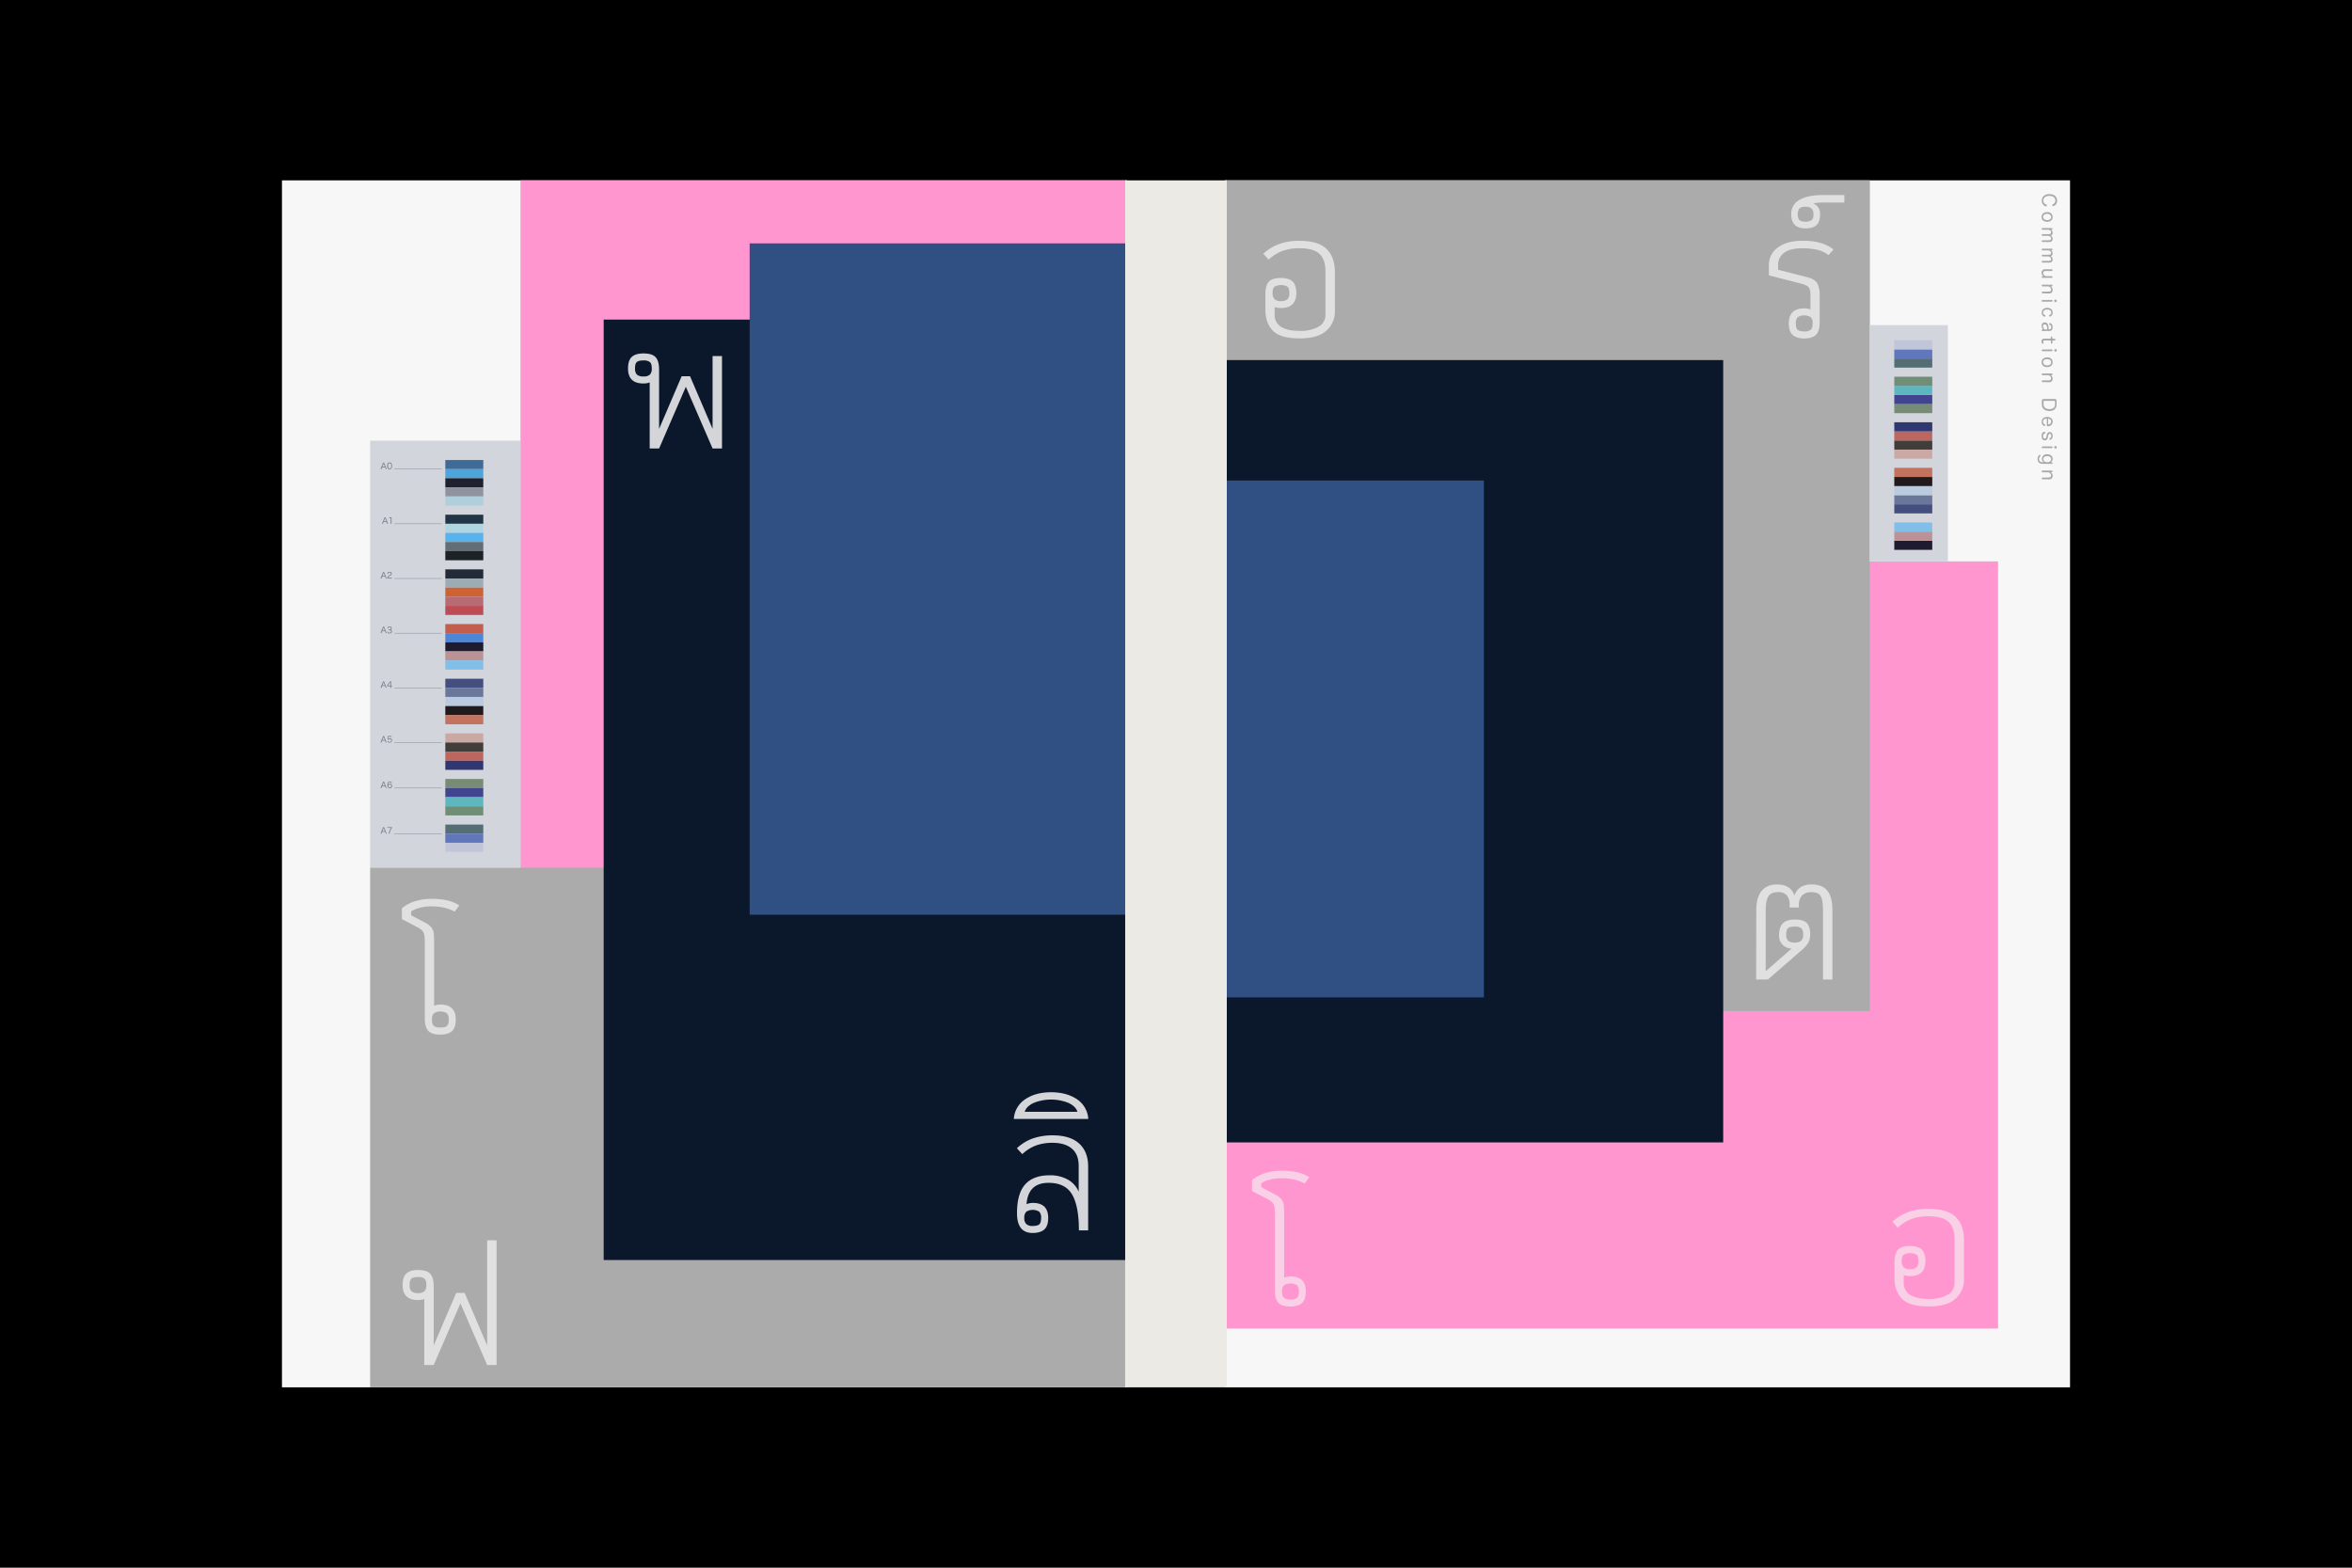
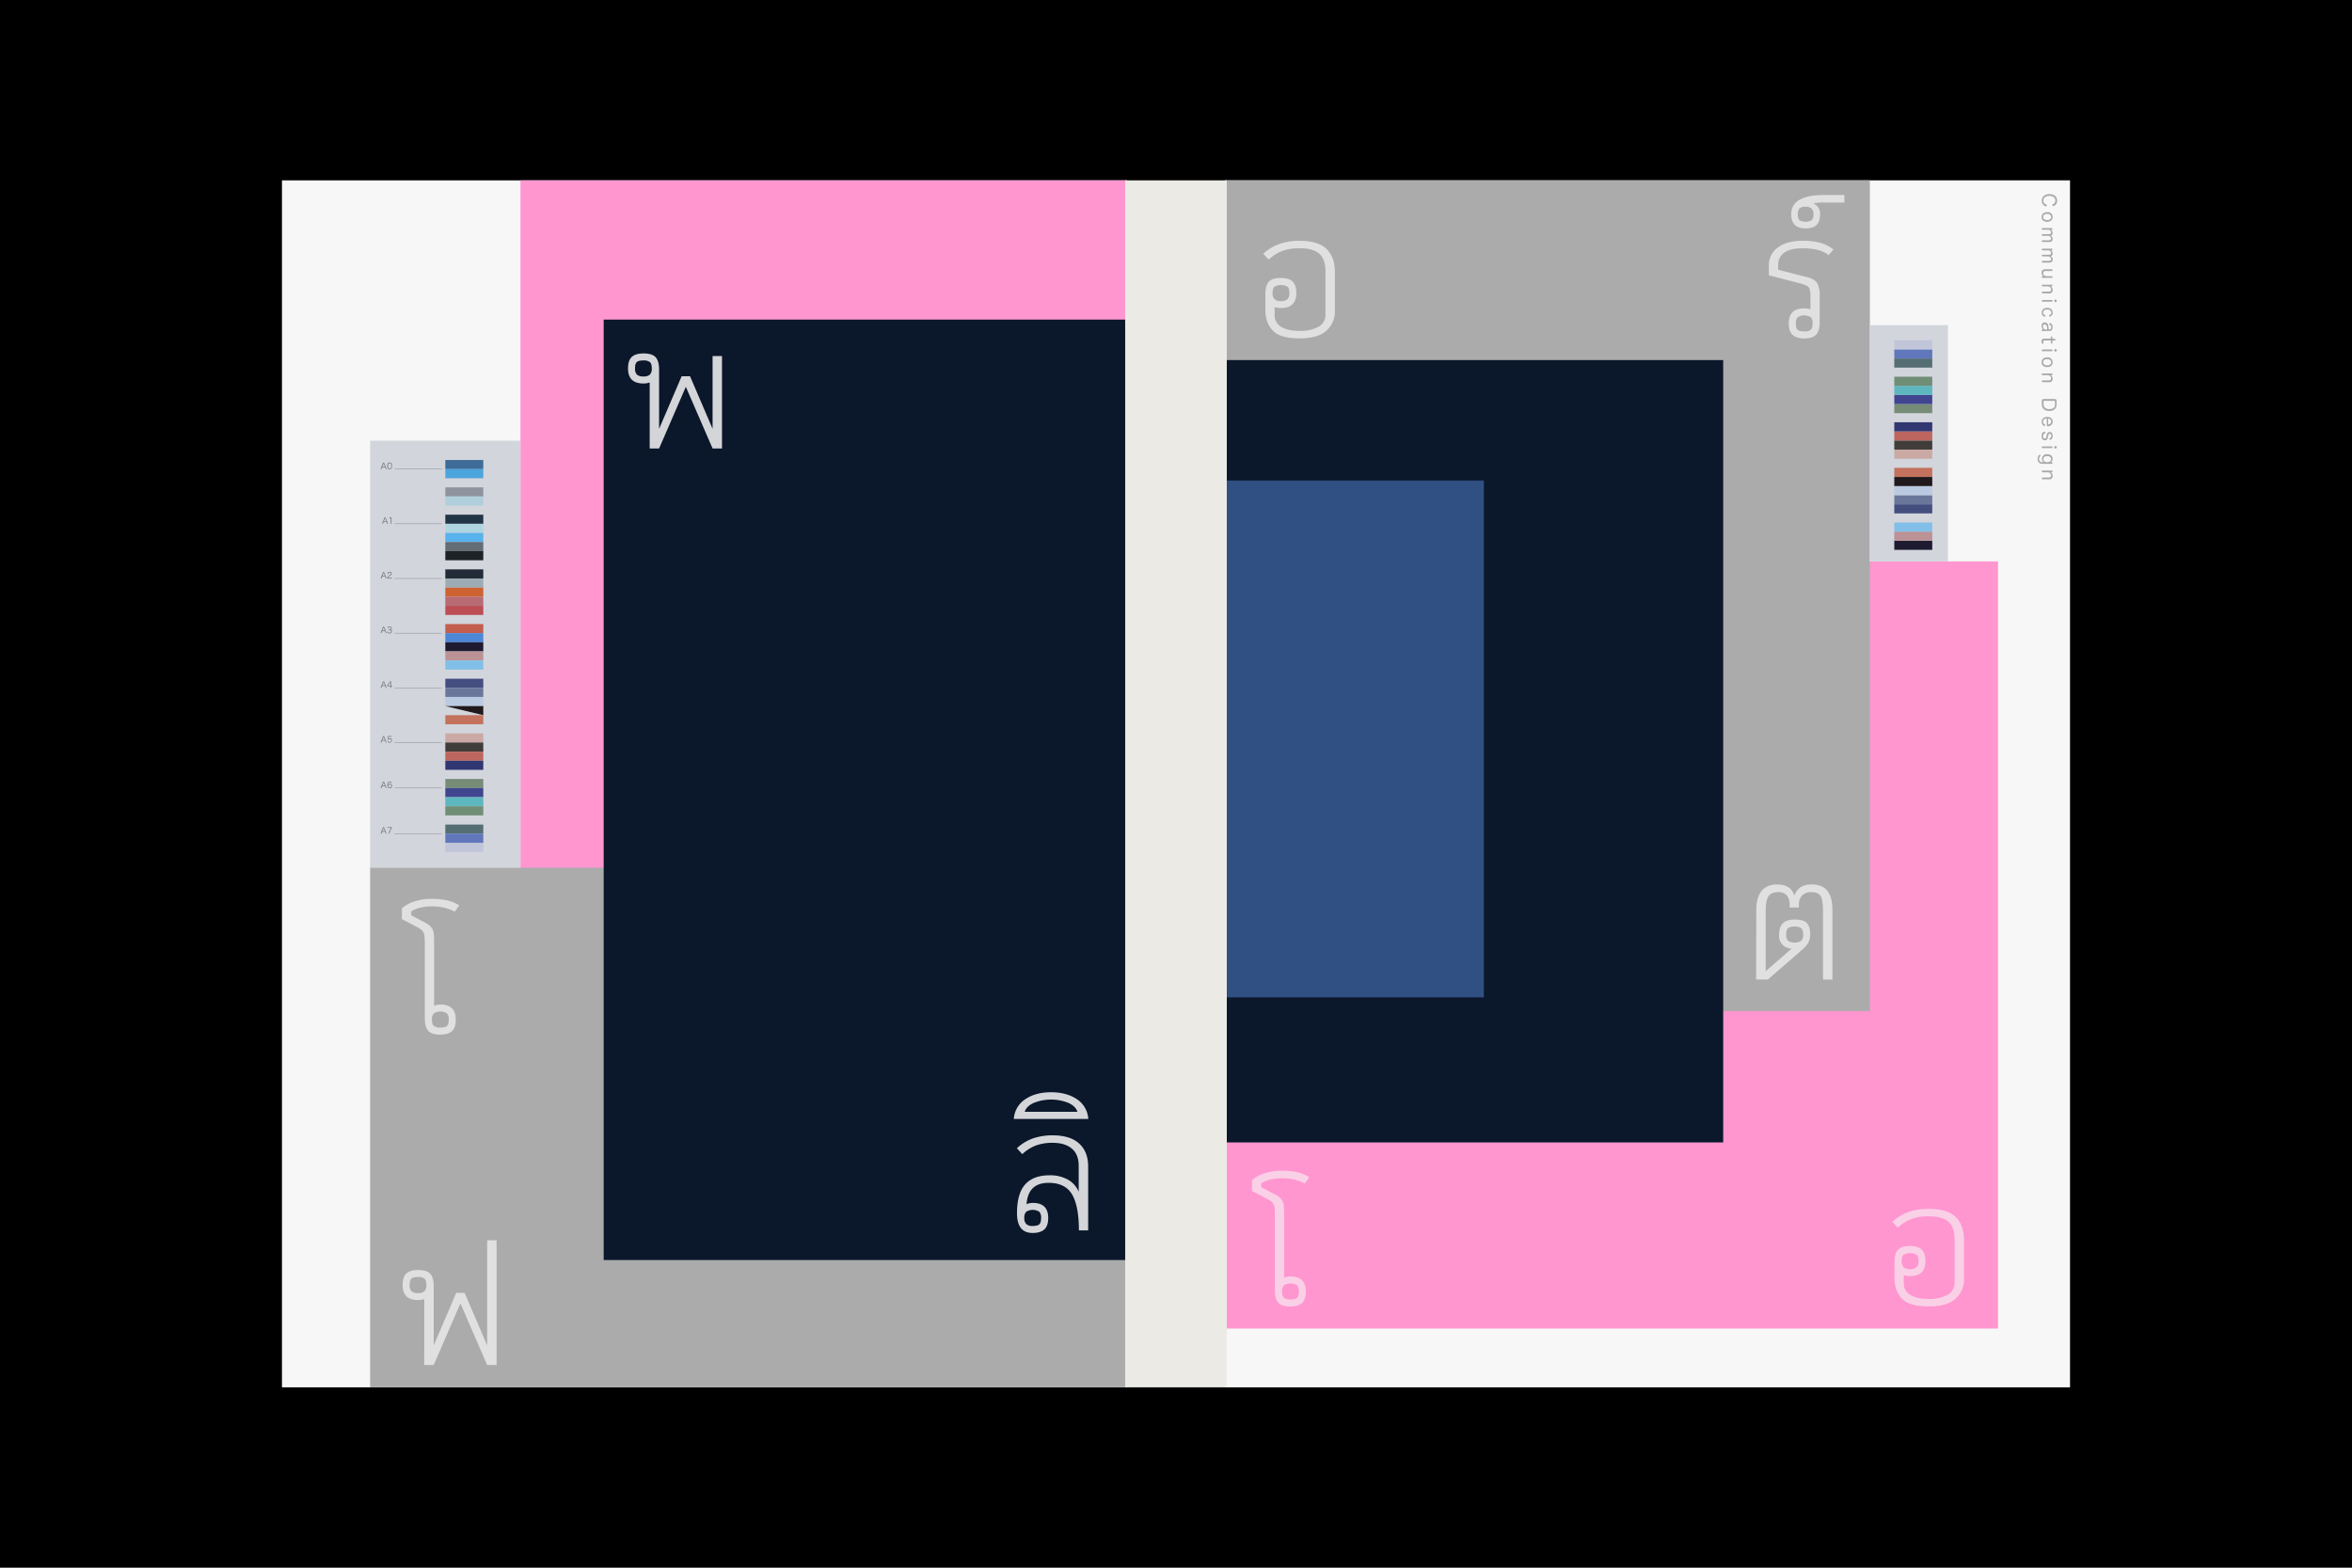
<svg xmlns="http://www.w3.org/2000/svg" viewBox="0 0 1200 800">
  <defs>
    <style>.a{fill:#f7f7f7}.b{fill:#d2d5dc}.c{fill:#ff96d0}.d{fill:#ababab}.e{fill:#0b172b}.f{fill:#304f82}.j{fill:#21202f}.y{fill:#1e1b30}.z{fill:#bb9296}.aa{fill:#81bfe8}.ab{fill:#444e7f}.ac{fill:#6a779a}.ad{fill:#bacae1}.ae{fill:#201a1c}.af{fill:#c3725d}.ag{fill:#caa9a4}.ah{fill:#413d3a}.ai{fill:#bd665f}.aj{fill:#313771}.ak{fill:#768c77}.al{fill:#41458f}.am{fill:#5eb6bf}.an{fill:#708e76}.ao{fill:#556e73}.ap{fill:#6077bb}.aq{fill:#c1c5d9}.as{fill:none;stroke:#21202f;stroke-miterlimit:10;stroke-width:.2px}.au{opacity:.85}.av{opacity:.7}.aw{opacity:.6}</style>
  </defs>
  <path d="M0 0h1200v800H0z" />
  <path class="a" d="M143.86 92.04H575v615.92H143.86z" />
  <path class="b" d="M188.84 224.88h76.7v217.91h-76.7z" />
  <path class="c" d="M265.55 92.04H575V627H265.55z" />
  <path class="d" d="M188.84 442.79H575v265.17H188.84z" />
  <path class="e" d="M308 163.09h267V643H308z" />
-   <path class="f" d="M382.48 124.2H575v342.59H382.48z" />
  <path class="a" d="M1056.14 707.96H625V92.04h431.14z" />
  <path class="c" d="M1019.41 677.97H625V286.49h394.41z" />
  <path class="d" d="M954.02 515.93H625V92.04h329.02z" />
  <path class="e" d="M879.18 582.98H625V183.75h254.18z" />
  <path class="f" d="M757.09 508.98H625V245.21h132.09z" />
  <path d="M1047.71 105.15a.48.48 0 01-.19 0 .42.42 0 01-.39-.3.64.64 0 010-.23.42.42 0 01.25-.4 1.83 1.83 0 001.26-1.87c0-1.45-1.17-2.4-3.07-2.4s-3.06 1-3.06 2.4a1.93 1.93 0 001.47 2 .44.44 0 01.3.43.71.71 0 010 .19.42.42 0 01-.39.34.49.49 0 01-.16 0 2.87 2.87 0 01-2-2.86c0-2.07 1.51-3.39 3.91-3.39s3.9 1.32 3.9 3.33a2.75 2.75 0 01-1.83 2.76zm-3.25 8.04c-1.68 0-2.83-.93-2.83-2.43s1.12-2.52 2.83-2.52a2.48 2.48 0 012.8 2.5c0 1.54-1.12 2.45-2.8 2.45zm0-4.06c-1.22 0-2.06.58-2.06 1.57s.82 1.6 2.1 1.6 2-.55 2-1.53-.78-1.64-2.06-1.64zm-2.35 14.36c-.26 0-.39-.19-.39-.44s.13-.43.39-.43h3.09c.82 0 1.28-.23 1.28-.93a1.29 1.29 0 00-.66-1.08 1.7 1.7 0 00-.87-.26h-2.84c-.26 0-.39-.18-.39-.43s.13-.43.39-.43h3.09c.82 0 1.28-.24 1.28-.93a1.23 1.23 0 00-.65-1.05 1.73 1.73 0 00-.93-.26h-2.8c-.26 0-.39-.17-.39-.42s.13-.44.39-.44h4.7c.25 0 .38.18.38.45a.37.37 0 01-.38.42h-.2a2.88 2.88 0 01-.46-.07 1.59 1.59 0 011.11 1.59 1.27 1.27 0 01-1.05 1.44 1.7 1.7 0 011.05 1.7c0 1.14-.68 1.59-1.86 1.59zm0 10.51c-.26 0-.39-.19-.39-.44s.13-.43.39-.43h3.09c.82 0 1.28-.23 1.28-.93a1.29 1.29 0 00-.66-1.08 1.7 1.7 0 00-.87-.26h-2.84c-.26 0-.39-.18-.39-.43s.13-.43.39-.43h3.09c.82 0 1.28-.24 1.28-.93a1.23 1.23 0 00-.65-1.05 1.73 1.73 0 00-.93-.26h-2.8c-.26 0-.39-.17-.39-.42s.13-.44.39-.44h4.7c.25 0 .38.18.38.45a.37.37 0 01-.38.42h-.2a2.88 2.88 0 01-.46-.07 1.59 1.59 0 011.11 1.59 1.27 1.27 0 01-1.05 1.44 1.7 1.7 0 011.05 1.7c0 1.14-.68 1.59-1.86 1.59zm4.69 3.41c.26 0 .39.18.39.44s-.13.44-.39.44h-3.09c-.83 0-1.29.34-1.29 1.05a1.5 1.5 0 00.69 1.25 1.62 1.62 0 001 .33h2.68c.26 0 .39.18.39.44s-.13.43-.39.43h-4.69c-.26 0-.39-.17-.39-.42s.12-.44.36-.44h.27a3 3 0 01.45.06 1.85 1.85 0 01-1.17-1.82 1.67 1.67 0 011.89-1.76zm-4.69 12.28c-.26 0-.39-.19-.39-.44s.13-.44.39-.44h3.09c.82 0 1.28-.33 1.28-1.05a1.7 1.7 0 00-1.67-1.62h-2.7c-.26 0-.39-.18-.39-.43s.13-.44.39-.44h4.7c.25 0 .38.18.38.45s-.13.42-.38.42h-.67a1.9 1.9 0 011.12 1.83 1.65 1.65 0 01-1.88 1.77zm4.7 3.39c.25 0 .38.16.38.43s-.13.44-.38.44h-4.7c-.26 0-.39-.18-.39-.44s.13-.43.39-.43zm1.91 1.09a.65.65 0 11.65-.65.64.64 0 01-.65.65zm-1.45 5.38a2 2 0 01-1.31 2h-.14a.4.4 0 01-.36-.29.79.79 0 010-.21.34.34 0 01.22-.34 1.15 1.15 0 00.87-1.21c0-1-.85-1.55-2.07-1.55s-2.06.54-2.06 1.56a1.16 1.16 0 00.89 1.23.36.36 0 01.26.36.5.5 0 010 .2.35.35 0 01-.33.31.41.41 0 01-.17 0 2 2 0 01-1.36-2.08c0-1.56 1.15-2.44 2.81-2.44s2.75.91 2.75 2.46zm-1.66 8.55c.64 0 .92-.35.92-1.11a1.12 1.12 0 00-.71-1.21.37.37 0 01-.25-.38.56.56 0 010-.22.41.41 0 01.37-.32h.12a1.72 1.72 0 01.75.57 2.36 2.36 0 01.42 1.55c0 1.29-.51 1.93-1.65 1.93H1043a3.15 3.15 0 00-.85.11h-.1c-.15 0-.29-.14-.31-.38v-.09c0-.19.06-.37.23-.41a2.65 2.65 0 01.48-.06 2.24 2.24 0 01-.79-1.83 1.52 1.52 0 011.59-1.71A1.73 1.73 0 011045 166a7.81 7.81 0 01.22 2.06zm-1.11 0a4.89 4.89 0 00-.32-2 1 1 0 00-1-.59.86.86 0 00-.84 1 1.82 1.82 0 00.68 1.42 1.08 1.08 0 00.78.25zm3.79 4.82c.25 0 .39.16.39.43a.38.38 0 01-.39.43h-1.17V175a.38.38 0 01-.76 0v-1.23h-3.23c-.47 0-.68.2-.68.56a1.05 1.05 0 00.16.57.39.39 0 010 .17.36.36 0 01-.25.32.54.54 0 01-.21 0 .38.38 0 01-.35-.2 2 2 0 01-.21-1 1.25 1.25 0 011.41-1.37h3.31v-.75c0-.23.15-.34.38-.34s.39.11.39.35v.74zm-1.48 5.43c.25 0 .38.16.38.43s-.13.44-.38.44h-4.7c-.26 0-.39-.18-.39-.44s.13-.43.39-.43zm1.91 1.09a.65.65 0 11.65-.65.64.64 0 01-.65.65zm-4.26 7.89c-1.68 0-2.83-.93-2.83-2.43s1.12-2.52 2.83-2.52a2.48 2.48 0 012.8 2.5c0 1.55-1.12 2.45-2.8 2.45zm0-4.06c-1.22 0-2.06.58-2.06 1.57s.82 1.6 2.1 1.6 2-.55 2-1.53-.78-1.64-2.06-1.64zm-2.35 11.73c-.26 0-.39-.19-.39-.44s.13-.44.39-.44h3.09c.82 0 1.28-.33 1.28-1.05a1.7 1.7 0 00-1.67-1.62h-2.7c-.26 0-.39-.18-.39-.43s.13-.44.39-.44h4.7c.25 0 .38.18.38.45s-.13.42-.38.42h-.67a1.9 1.9 0 011.12 1.83 1.65 1.65 0 01-1.88 1.77zm6.15 8.63c.74 0 1 .3 1 1v1.72c0 2.13-1.35 3.38-3.67 3.38s-3.84-1.27-3.84-3.38v-1.72c0-.68.3-1 1-1zm-5.3.92a.29.29 0 00-.33.31v1.43c0 1.56 1.11 2.48 3 2.48s2.85-.86 2.85-2.45v-1.45a.3.3 0 00-.32-.32zm1.33 9.04c-1.19 0-1.93.61-1.93 1.65a1.33 1.33 0 00.86 1.31.38.38 0 01.24.35.74.74 0 010 .2.37.37 0 01-.34.3.29.29 0 01-.17 0 2.14 2.14 0 01-1.27-2.12c0-1.58 1.12-2.5 2.79-2.5s2.83.87 2.83 2.44a2.33 2.33 0 01-2.36 2.29h-.08c-.35 0-.53-.18-.53-.48zm.7 2.85c0 .11 0 .14.13.14a1.47 1.47 0 001.39-1.42c0-.93-.62-1.43-1.56-1.55zm-.76 5.71c.23-1.19.65-1.68 1.56-1.68s1.47.75 1.47 2a1.9 1.9 0 01-1.16 2h-.12a.41.41 0 01-.36-.34.82.82 0 010-.15.38.38 0 01.26-.39 1 1 0 00.66-1.1c0-.78-.32-1.15-.72-1.15s-.64.18-.81 1l-.13.6c-.26 1.25-.63 1.75-1.64 1.75s-1.61-.79-1.61-2.14.49-2 1.35-2.21h.13a.4.4 0 01.37.35.73.73 0 010 .13.4.4 0 01-.26.41c-.56.17-.84.57-.84 1.33s.34 1.27.83 1.27.73-.25.91-1.13zm2.58 5.66c.25 0 .38.16.38.43s-.13.44-.38.44h-4.7c-.26 0-.39-.18-.39-.44s.13-.43.39-.43zm1.91 1.09a.65.65 0 11.65-.65.64.64 0 01-.65.65zm-1.88 6.95c.2 0 .35.14.35.42s-.13.42-.39.42h-4.46c-2.22 0-2.72-1.17-2.72-2.44a2.49 2.49 0 01.82-2.07.36.36 0 01.21-.08.43.43 0 01.34.18.49.49 0 01.1.28.36.36 0 01-.12.28 1.68 1.68 0 00-.62 1.37c0 1.21.61 1.64 2 1.65h.46a1.83 1.83 0 01-1-1.72 2.39 2.39 0 012.67-2.32c1.66 0 2.78.86 2.78 2.34a1.76 1.76 0 01-1.1 1.7h.4zm-2.36-3.11c-1.22 0-2 .66-2 1.55s.84 1.58 2 1.58 2-.59 2-1.57-.76-1.56-2.01-1.56zm-2.37 11.82c-.26 0-.39-.19-.39-.44s.13-.44.39-.44h3.09c.82 0 1.28-.33 1.28-1.05a1.7 1.7 0 00-1.67-1.62h-2.7c-.26 0-.39-.18-.39-.43s.13-.44.39-.44h4.7c.25 0 .38.18.38.45s-.13.42-.38.42h-.67a1.9 1.9 0 011.12 1.83 1.65 1.65 0 01-1.88 1.76z" opacity=".32" />
  <path fill="#3f6b98" d="M227.2 234.75h19.38v4.65H227.2z" />
  <path fill="#4ca5db" d="M227.2 239.4h19.38v4.65H227.2z" />
-   <path class="j" d="M227.2 244.05h19.38v4.65H227.2z" />
  <path fill="#8f939e" d="M227.2 248.7h19.38v4.65H227.2z" />
  <path fill="#afcfdc" d="M227.2 253.35h19.38V258H227.2z" />
  <path fill="#223546" d="M227.2 262.65h19.38v4.65H227.2z" />
  <path fill="#afd5e2" d="M227.2 267.3h19.38v4.65H227.2z" />
  <path fill="#58b2eb" d="M227.2 271.95h19.38v4.65H227.2z" />
  <path fill="#636d76" d="M227.2 276.6h19.38v4.65H227.2z" />
  <path fill="#1d2226" d="M227.2 281.25h19.38v4.65H227.2z" />
  <path fill="#232b38" d="M227.2 290.55h19.38v4.65H227.2z" />
  <path fill="#9dabb4" d="M227.2 295.21h19.38v4.65H227.2z" />
  <path fill="#ce6233" d="M227.2 299.86h19.38v4.65H227.2z" />
  <path fill="#b86b73" d="M227.2 304.51h19.38v4.65H227.2z" />
  <path fill="#bd4c54" d="M227.2 309.16h19.38v4.65H227.2z" />
  <path fill="#c35e4e" d="M227.2 318.46h19.38v4.65H227.2z" />
  <path fill="#4d86d7" d="M227.2 323.11h19.38v4.65H227.2z" />
  <path class="y" d="M227.2 327.76h19.38v4.65H227.2z" />
  <path class="z" d="M227.2 332.41h19.38v4.65H227.2z" />
  <path class="aa" d="M227.2 337.06h19.38v4.65H227.2z" />
  <path class="ab" d="M227.2 346.36h19.38v4.65H227.2z" />
  <path class="ac" d="M227.2 351.01h19.38v4.65H227.2z" />
  <path class="ad" d="M227.2 355.66h19.38v4.65H227.2z" />
-   <path class="ae" d="M227.2 360.31h19.38v4.65H227.2z" />
+   <path class="ae" d="M227.2 360.31h19.38v4.65z" />
  <path class="af" d="M227.2 364.96h19.38v4.65H227.2z" />
  <path class="ag" d="M227.2 374.26h19.38v4.65H227.2z" />
  <path class="ah" d="M227.2 378.91h19.38v4.65H227.2z" />
  <path class="ai" d="M227.2 383.56h19.38v4.65H227.2z" />
  <path class="aj" d="M227.2 388.21h19.38v4.65H227.2z" />
  <path class="ak" d="M227.2 397.51h19.38v4.65H227.2z" />
  <path class="al" d="M227.2 402.16h19.38v4.65H227.2z" />
  <path class="am" d="M227.2 406.81h19.38v4.65H227.2z" />
  <path class="an" d="M227.2 411.46h19.38v4.65H227.2z" />
  <path class="ao" d="M227.2 420.77h19.38v4.65H227.2z" />
  <path class="ap" d="M227.2 425.42h19.38v4.65H227.2z" />
  <path class="aq" d="M227.2 430.07h19.38v4.65H227.2z" />
  <g opacity=".5">
    <path class="as" d="M225.38 239.4h-24.13" />
    <path class="j" d="M194.64 239.34a.17.17 0 01-.17.12h-.09a.19.19 0 01-.15-.18.23.23 0 010-.07l1.17-2.94a.29.29 0 01.3-.2.3.3 0 01.31.2l1.17 2.95a.15.15 0 010 .07.19.19 0 01-.15.17H197a.18.18 0 01-.18-.12l-.34-.89H195zm1.69-1.25l-.48-1.25a4.11 4.11 0 01-.13-.41 3.59 3.59 0 01-.13.41l-.49 1.25zm3.67-.34c0 1.14-.43 1.74-1.23 1.74s-1.23-.6-1.23-1.75.46-1.74 1.27-1.74 1.19.59 1.19 1.75zm-2 0c0 .91.27 1.38.82 1.38s.81-.47.81-1.38-.26-1.36-.81-1.36-.82.45-.82 1.36z" />
    <path class="as" d="M225.38 267.3h-24.13" />
    <path class="j" d="M195.39 267.24a.17.17 0 01-.17.12h-.09a.19.19 0 01-.15-.18.23.23 0 010-.07l1.17-2.94a.29.29 0 01.3-.2.3.3 0 01.31.2l1.17 2.95a.15.15 0 010 .07.19.19 0 01-.15.17h-.08a.18.18 0 01-.18-.12l-.34-.89h-1.49zm1.69-1.25l-.48-1.25a4.11 4.11 0 01-.13-.41 3.59 3.59 0 01-.13.41l-.49 1.25zm2.67 1.18a.18.18 0 01-.21.18c-.12 0-.2-.06-.2-.18v-2.67c0-.09 0-.13-.11-.13h-.43a.19.19 0 01-.19-.19.19.19 0 01.19-.21h.59c.28 0 .36.09.36.41z" />
    <path class="as" d="M225.38 295.21h-24.13" />
    <path class="j" d="M194.64 295.14a.17.17 0 01-.17.12h-.09a.19.19 0 01-.15-.18.23.23 0 010-.07l1.17-2.94a.29.29 0 01.3-.2.3.3 0 01.31.2l1.17 2.95a.15.15 0 010 .07.19.19 0 01-.15.17H197a.18.18 0 01-.18-.12l-.34-.89H195zm1.69-1.25l-.48-1.25a4.11 4.11 0 01-.13-.41 3.59 3.59 0 01-.13.41l-.49 1.25zm3.51.97a.16.16 0 01.16.18c0 .1-.06.19-.16.19h-2a.23.23 0 01-.26-.26 1.22 1.22 0 01.16-.49 2.24 2.24 0 01.82-.83l.3-.19c.42-.28.6-.44.6-.77s-.27-.52-.67-.52a.69.69 0 00-.74.59.18.18 0 01-.19.13h-.06a.18.18 0 01-.16-.18.39.39 0 010-.07 1.11 1.11 0 01.28-.52 1.19 1.19 0 01.89-.31c.65 0 1.07.34 1.07.89s-.33.76-.72 1l-.28.17a1.7 1.7 0 00-.86 1z" />
    <path class="as" d="M225.38 323.11h-24.13" />
    <path class="j" d="M194.64 323a.17.17 0 01-.17.12h-.09a.19.19 0 01-.15-.18.23.23 0 010-.07l1.17-2.94a.29.29 0 01.3-.2.3.3 0 01.31.2l1.17 2.95a.15.15 0 010 .07.19.19 0 01-.15.17H197a.18.18 0 01-.18-.12l-.34-.89H195zm1.69-1.25l-.48-1.25a4.11 4.11 0 01-.13-.41 3.59 3.59 0 01-.13.41l-.49 1.25zm2.15-.16c-.11 0-.16-.09-.16-.19s.06-.19.16-.19h.27c.43 0 .71-.23.71-.6s-.26-.55-.67-.55a.64.64 0 00-.68.43.17.17 0 01-.16.11h-.1a.17.17 0 01-.12-.24 1 1 0 011.08-.64c.63 0 1.06.34 1.06.87a.76.76 0 01-.64.8.78.78 0 01.74.86c0 .57-.45 1-1.2 1a1.12 1.12 0 01-1.17-.67.16.16 0 010-.08.19.19 0 01.15-.17h.09a.18.18 0 01.18.13.72.72 0 00.77.45c.45 0 .78-.24.78-.64s-.29-.63-.8-.63h-.26z" />
    <path class="as" d="M225.38 351.01h-24.13" />
    <path class="j" d="M194.64 350.95a.17.17 0 01-.17.12h-.09a.19.19 0 01-.15-.18.23.23 0 010-.07l1.17-2.94a.29.29 0 01.3-.2.3.3 0 01.31.2l1.17 2.95a.15.15 0 010 .07.19.19 0 01-.15.17H197a.18.18 0 01-.18-.12l-.34-.89H195zm1.69-1.25l-.48-1.25a4.11 4.11 0 01-.13-.41 3.59 3.59 0 01-.13.41l-.49 1.25zm1.4.5a.21.21 0 01-.24-.23.51.51 0 01.13-.34l1.31-1.79a.38.38 0 01.36-.21.21.21 0 01.24.24v2h.4a.15.15 0 01.16.17.16.16 0 01-.16.18h-.4v.69c0 .12-.08.18-.2.18s-.19-.05-.19-.17v-.69zm.32-.54a2 2 0 01-.17.19h1.27v-1.82c-.1.16-.2.32-.33.51z" />
    <path class="as" d="M225.38 378.91h-24.13" />
    <path class="j" d="M194.64 378.85a.17.17 0 01-.17.12h-.09a.19.19 0 01-.15-.18.23.23 0 010-.07l1.17-2.94a.29.29 0 01.3-.2.3.3 0 01.31.2l1.17 2.95a.15.15 0 010 .07.19.19 0 01-.15.17H197a.18.18 0 01-.18-.12l-.34-.89H195zm1.69-1.25l-.48-1.25a4.11 4.11 0 01-.13-.41 3.59 3.59 0 01-.13.41l-.49 1.25zm1.54-1.73a.28.28 0 01.3-.28h1.48a.16.16 0 01.16.18.17.17 0 01-.16.19h-1.33a.07.07 0 00-.09.08l-.08.8v.2a1 1 0 01.74-.3 1 1 0 011.08 1.09 1.21 1.21 0 01-2.23.61.23.23 0 010-.1.2.2 0 01.11-.18.23.23 0 01.12 0 .18.18 0 01.16.11.72.72 0 00.69.4.73.73 0 00.76-.79.69.69 0 00-.72-.76.72.72 0 00-.64.33.22.22 0 01-.2.13.17.17 0 01-.18-.18z" />
    <path class="as" d="M225.38 402.16h-24.13" />
    <path class="j" d="M194.64 402.1a.17.17 0 01-.17.12h-.09a.19.19 0 01-.15-.18.23.23 0 010-.07l1.17-2.94a.29.29 0 01.3-.2.3.3 0 01.31.2l1.17 2.95a.15.15 0 010 .07.19.19 0 01-.15.17H197a.18.18 0 01-.18-.12l-.34-.89H195zm1.69-1.25l-.48-1.25a4.11 4.11 0 01-.13-.41 3.59 3.59 0 01-.13.41l-.49 1.25zm2.59-.85a1 1 0 011.09 1.1 1.08 1.08 0 01-1.13 1.15c-.78 0-1.24-.58-1.24-1.68s.41-1.79 1.26-1.79a1 1 0 011 .59.16.16 0 010 .08.18.18 0 01-.13.16h-.1a.17.17 0 01-.16-.1.6.6 0 00-.62-.4.74.74 0 00-.71.5 2.3 2.3 0 00-.17.92 1 1 0 01.91-.53zm-.81 1.11a.75.75 0 00.76.78.73.73 0 00.74-.8.7.7 0 00-.73-.75.75.75 0 00-.77.78z" />
    <path class="as" d="M225.38 425.42h-24.13" />
    <path class="j" d="M194.64 425.35a.17.17 0 01-.17.12h-.09a.19.19 0 01-.15-.18.23.23 0 010-.07l1.17-2.94a.29.29 0 01.3-.2.3.3 0 01.31.2l1.17 2.95a.15.15 0 010 .07.19.19 0 01-.15.17H197a.18.18 0 01-.18-.12l-.34-.89H195zm1.69-1.25l-.48-1.25a4.11 4.11 0 01-.13-.41 3.59 3.59 0 01-.13.41l-.49 1.25zm1.44-1.62a.17.17 0 01-.17-.19.17.17 0 01.17-.19h2c.16 0 .23.08.23.22a.49.49 0 01-.14.34 7 7 0 00-1.08 2.63.21.21 0 01-.22.18c-.12 0-.21-.06-.21-.18a.23.23 0 010-.06 8.19 8.19 0 011.19-2.76z" />
  </g>
  <path class="b" d="M954 165.91h39.82v120.57H954z" />
  <path class="y" d="M985.85 280.59h-19.38v-4.65h19.38z" />
  <path class="z" d="M985.85 275.94h-19.38v-4.65h19.38z" />
  <path class="aa" d="M985.85 271.29h-19.38v-4.65h19.38z" />
  <path class="ab" d="M985.85 261.99h-19.38v-4.65h19.38z" />
  <path class="ac" d="M985.85 257.34h-19.38v-4.65h19.38z" />
  <path class="ad" d="M985.85 252.69h-19.38v-4.65h19.38z" />
  <path class="ae" d="M985.85 248.04h-19.38v-4.65h19.38z" />
  <path class="af" d="M985.85 243.38h-19.38v-4.65h19.38z" />
  <path class="ag" d="M985.85 234.08h-19.38v-4.65h19.38z" />
  <path class="ah" d="M985.85 229.43h-19.38v-4.65h19.38z" />
  <path class="ai" d="M985.85 224.78h-19.38v-4.65h19.38z" />
  <path class="aj" d="M985.85 220.13h-19.38v-4.65h19.38z" />
  <path class="ak" d="M985.85 210.84h-19.38v-4.65h19.38z" />
  <path class="al" d="M985.85 206.19h-19.38v-4.65h19.38z" />
  <path class="am" d="M985.85 201.54h-19.38v-4.65h19.38z" />
  <path class="an" d="M985.85 196.89h-19.38v-4.65h19.38z" />
  <path class="ao" d="M985.85 187.59h-19.38v-4.65h19.38z" />
  <path class="ap" d="M985.85 182.93h-19.38v-4.65h19.38z" />
  <path class="aq" d="M985.85 178.28h-19.38v-4.65h19.38z" />
  <path fill="#eceae5" d="M574.07 92.04h51.85v615.92h-51.85z" />
  <g class="au">
    <path class="a" d="M331.47 195.16a8.64 8.64 0 01-3.21.53q-7.84 0-7.84-7.67 0-4.1 1.92-5.88t6-1.78q4.37 0 6.15 1.92t1.78 6.37v30.22L347.78 192h4.28l11.5 26.83V181.7h4.81v47.15h-4.81l-13.64-31.46-13.64 31.46h-4.81zm.13-4a4.4 4.4 0 00.94-3.12q0-2.41-.94-3.25a5 5 0 00-3.34-.85q-2.5 0-3.39.85T324 188a4.38 4.38 0 00.94 3.16 4.68 4.68 0 003.34.94 4.54 4.54 0 003.32-.95z" />
  </g>
  <g class="av">
    <path class="a" d="M216.47 662.89a8.64 8.64 0 01-3.21.53q-7.84 0-7.84-7.67 0-4.1 1.92-5.88t6-1.78q4.37 0 6.15 1.92t1.78 6.37v30.22l11.5-26.83h4.28l11.5 26.83v-53.66h4.81v63.64h-4.81l-13.64-31.46-13.64 31.46h-4.81zm.13-4a4.4 4.4 0 00.94-3.12q0-2.41-.94-3.25a5 5 0 00-3.34-.85q-2.5 0-3.39.85t-.89 3.25a4.38 4.38 0 00.94 3.16 4.68 4.68 0 003.34.94 4.54 4.54 0 003.35-.99z" />
  </g>
  <g class="av">
    <path class="a" d="M218.48 526q-1.74-1.92-1.74-6.37v-37.76a32.78 32.78 0 00-.22-4.55 4.6 4.6 0 00-1-2.32 9 9 0 00-2.63-1.87l-7.84-4.1v-5.53a18.46 18.46 0 016.64-3.56 27.32 27.32 0 018.24-1.25 37.7 37.7 0 018.11.76 19.88 19.88 0 016.26 2.55l-2.3 3.2a23.84 23.84 0 00-5.35-2 28.86 28.86 0 00-6.69-.67 23.28 23.28 0 00-5.75.71 13.07 13.07 0 00-4.41 1.87v2l7.13 3.74a9.15 9.15 0 013.21 2.5 6.12 6.12 0 011.16 3q.18 1.69.18 5.53v31.37a8.81 8.81 0 013.21-.62q7.84 0 7.84 7.67 0 4.1-1.92 5.88t-6 1.78q-4.39-.01-6.13-1.96zm9.58-2.5q.89-.85.89-3.25a4.38 4.38 0 00-.94-3.16 6.35 6.35 0 00-6.64 0 4.24 4.24 0 00-1 3.16q0 2.41.94 3.25a5 5 0 003.34.85q2.52.03 3.41-.82z" />
  </g>
  <g class="aw">
    <path class="a" d="M652.21 664.77q-1.74-1.92-1.74-6.37v-37.79a32.78 32.78 0 00-.22-4.55 4.6 4.6 0 00-1-2.32 9 9 0 00-2.63-1.87l-7.84-4.1v-5.53a18.46 18.46 0 016.64-3.56 27.32 27.32 0 018.24-1.25 37.7 37.7 0 018.11.76 19.88 19.88 0 016.24 2.54l-2.32 3.21a23.84 23.84 0 00-5.35-2 28.86 28.86 0 00-6.69-.67 23.28 23.28 0 00-5.75.71 13.07 13.07 0 00-4.41 1.87v2l7.13 3.74a9.15 9.15 0 013.21 2.5 6.12 6.12 0 011.16 3q.18 1.69.18 5.53V652a8.81 8.81 0 013.21-.62q7.84 0 7.84 7.67 0 4.1-1.92 5.88t-6 1.78q-4.35-.02-6.09-1.94zm9.58-2.5q.89-.85.89-3.25a4.38 4.38 0 00-.94-3.16 6.35 6.35 0 00-6.64 0 4.24 4.24 0 00-1 3.16q0 2.41.94 3.25a5 5 0 003.34.85q2.52.01 3.41-.84z" />
  </g>
  <g class="av">
    <path class="a" d="M649.4 168.72q-3.79-4-3.79-10.47v-8.11q0-4.46 1.74-6.37t6.11-1.92q4.1 0 6 1.78t1.92 5.88q0 7.67-7.84 7.67a8.63 8.63 0 01-3.21-.53v3.92a6.82 6.82 0 003.34 6.24q3.34 2.05 9.4 2.05a19 19 0 009.58-2.09 6.81 6.81 0 003.61-6.28v-22q0-6.15-3.12-9t-10.43-2.81a24.5 24.5 0 00-8.29 1.34 21 21 0 00-7.13 4.46l-2.76-3q7.22-6.6 18.18-6.6 9.89 0 14.13 4.19t4.23 12v20.05a12.85 12.85 0 01-4.19 9.45q-4.19 4.1-13.82 4.1-9.88.02-13.66-3.95zm7.49-16a4.38 4.38 0 00.94-3.16q0-2.41-.89-3.25a7.11 7.11 0 00-6.73 0q-.94.85-.94 3.25a4.27 4.27 0 001 3.12 4.55 4.55 0 003.3 1 4.68 4.68 0 003.31-1z" />
  </g>
  <g class="aw">
    <path class="a" d="M970.38 662.72q-3.79-4-3.79-10.47v-8.11q0-4.46 1.74-6.37t6.11-1.92q4.1 0 6 1.78t1.92 5.88q0 7.67-7.84 7.67a8.63 8.63 0 01-3.21-.53v3.92a6.82 6.82 0 003.34 6.24q3.34 2.05 9.4 2.05a19 19 0 009.58-2.09 6.81 6.81 0 003.61-6.28v-22q0-6.15-3.12-9t-10.43-2.81a24.5 24.5 0 00-8.29 1.34 21 21 0 00-7.13 4.46l-2.76-3q7.22-6.6 18.18-6.6 9.89 0 14.13 4.19t4.23 12v20.05a12.85 12.85 0 01-4.19 9.45q-4.19 4.1-13.82 4.1-9.87.02-13.66-3.95zm7.49-16a4.38 4.38 0 00.94-3.16q0-2.41-.89-3.25a7.11 7.11 0 00-6.73 0q-.94.85-.94 3.25a4.27 4.27 0 001 3.12 4.55 4.55 0 003.3 1 4.68 4.68 0 003.32-1z" />
  </g>
  <g class="au">
    <path class="a" d="M518.88 619.1q0-10.07 4.19-14.71t12.48-4.63a18.56 18.56 0 019.18 2.14 12.79 12.79 0 015.62 6.24v-13.2q0-5.88-3.52-8.82t-9.83-2.94a24.89 24.89 0 00-8.24 1.29 20.77 20.77 0 00-7.18 4.5l-2.76-3a23 23 0 018.33-5.08 30.71 30.71 0 019.85-1.52q9 0 13.59 4.19t4.59 11.77v32.53h-4.72q0-12.39-3.48-18.32t-12-5.93q-10.43 0-11.23 10.87a8.81 8.81 0 013.21-.62q7.84 0 7.84 7.67 0 4.1-2 5.88t-6 1.78q-7.92-.02-7.92-10.09zm11.41 5.66q.89-.85.89-3.25a4.38 4.38 0 00-.94-3.16 6.35 6.35 0 00-6.64 0 4.24 4.24 0 00-1 3.16 4.15 4.15 0 001 3.12 4.58 4.58 0 003.25 1q2.55-.03 3.44-.87zm-7.13-63.86q5.26-3.52 13.1-3.52t13.15 3.52a13.06 13.06 0 015.84 10.1h-38a13 13 0 015.91-10.1zm26.56 6.46q-.89-2.85-4.63-4.55a23.83 23.83 0 00-17.65 0q-3.74 1.69-4.63 4.55z" />
  </g>
  <g class="av">
    <path class="a" d="M896.06 464.54q0-6.59 2.72-9.89t7.8-3.3q7.22 0 8.91 5.7a8.31 8.31 0 013.21-4.32 10.39 10.39 0 015.7-1.38q5.35 0 7.93 3.21t2.58 10v35.3h-4.81v-35.14q0-5.35-1.16-7.4t-4.81-2.05a6.23 6.23 0 00-4.68 1.69 6.61 6.61 0 00-1.65 4.81v1.34h-4.72v-1.34a7.25 7.25 0 00-1.43-4.86 5.59 5.59 0 00-4.46-1.65q-3.57 0-4.95 2.18t-1.38 7.35v30.84l13.28-11.59a6.39 6.39 0 01-6.42-7.13q0-4 2-5.84t6-1.83q4.28 0 6.06 1.74t1.78 5.66a9 9 0 01-.94 4.37 14.5 14.5 0 01-3.16 3.65L902 499.84h-6zM919 480.05a4.27 4.27 0 001-3.12q0-2.41-1-3.25a5.23 5.23 0 00-3.39-.85q-2.5 0-3.39.85t-.89 3.25a4.38 4.38 0 00.94 3.16 6.39 6.39 0 006.73 0z" />
  </g>
  <g class="av">
    <path class="a" d="M914.65 170.91q-2-1.78-2-5.88 0-7.66 7.84-7.67a8.62 8.62 0 013.21.54v-6.77a11.68 11.68 0 00-.4-3.61 3.18 3.18 0 00-1.56-1.74 19.32 19.32 0 00-3.92-1.34l-15.33-3.92v-5.08a10.84 10.84 0 014.59-9.14q4.59-3.43 12.52-3.43a33.88 33.88 0 019.18 1.07 19.22 19.22 0 016.68 3.39l-2.5 2.85a15.31 15.31 0 00-5.79-2.72 33.83 33.83 0 00-7.67-.76q-6.06 0-9.18 2.27a7.52 7.52 0 00-3.12 6.46v2.23l15.33 3.92q3.56 1 4.72 3.12a13.9 13.9 0 011.16 6.42v13.28q0 4.37-1.78 6.33t-6.06 2q-3.96-.04-5.92-1.82zm9.22-2.63q.94-.85.94-3.25a4.38 4.38 0 00-.94-3.16 6.44 6.44 0 00-6.68 0 4.38 4.38 0 00-.94 3.16q0 2.41.89 3.25t3.39.85a5 5 0 003.34-.85zm-9.97-58.87a8 8 0 014.23-7.44q4.23-2.45 12.26-2.45H941v3.83h-10.08a27.36 27.36 0 00-5.79.45 5.63 5.63 0 013.48 5.53q0 3.66-1.74 5.44t-5.66 1.78q-7.31-.01-7.31-7.14zm10.43 2.94a4 4 0 00.89-3 3.93 3.93 0 00-.94-2.94 4.38 4.38 0 00-3.08-.89 4.49 4.49 0 00-3.16.85 5.77 5.77 0 000 6 6.55 6.55 0 006.28 0z" />
  </g>
</svg>